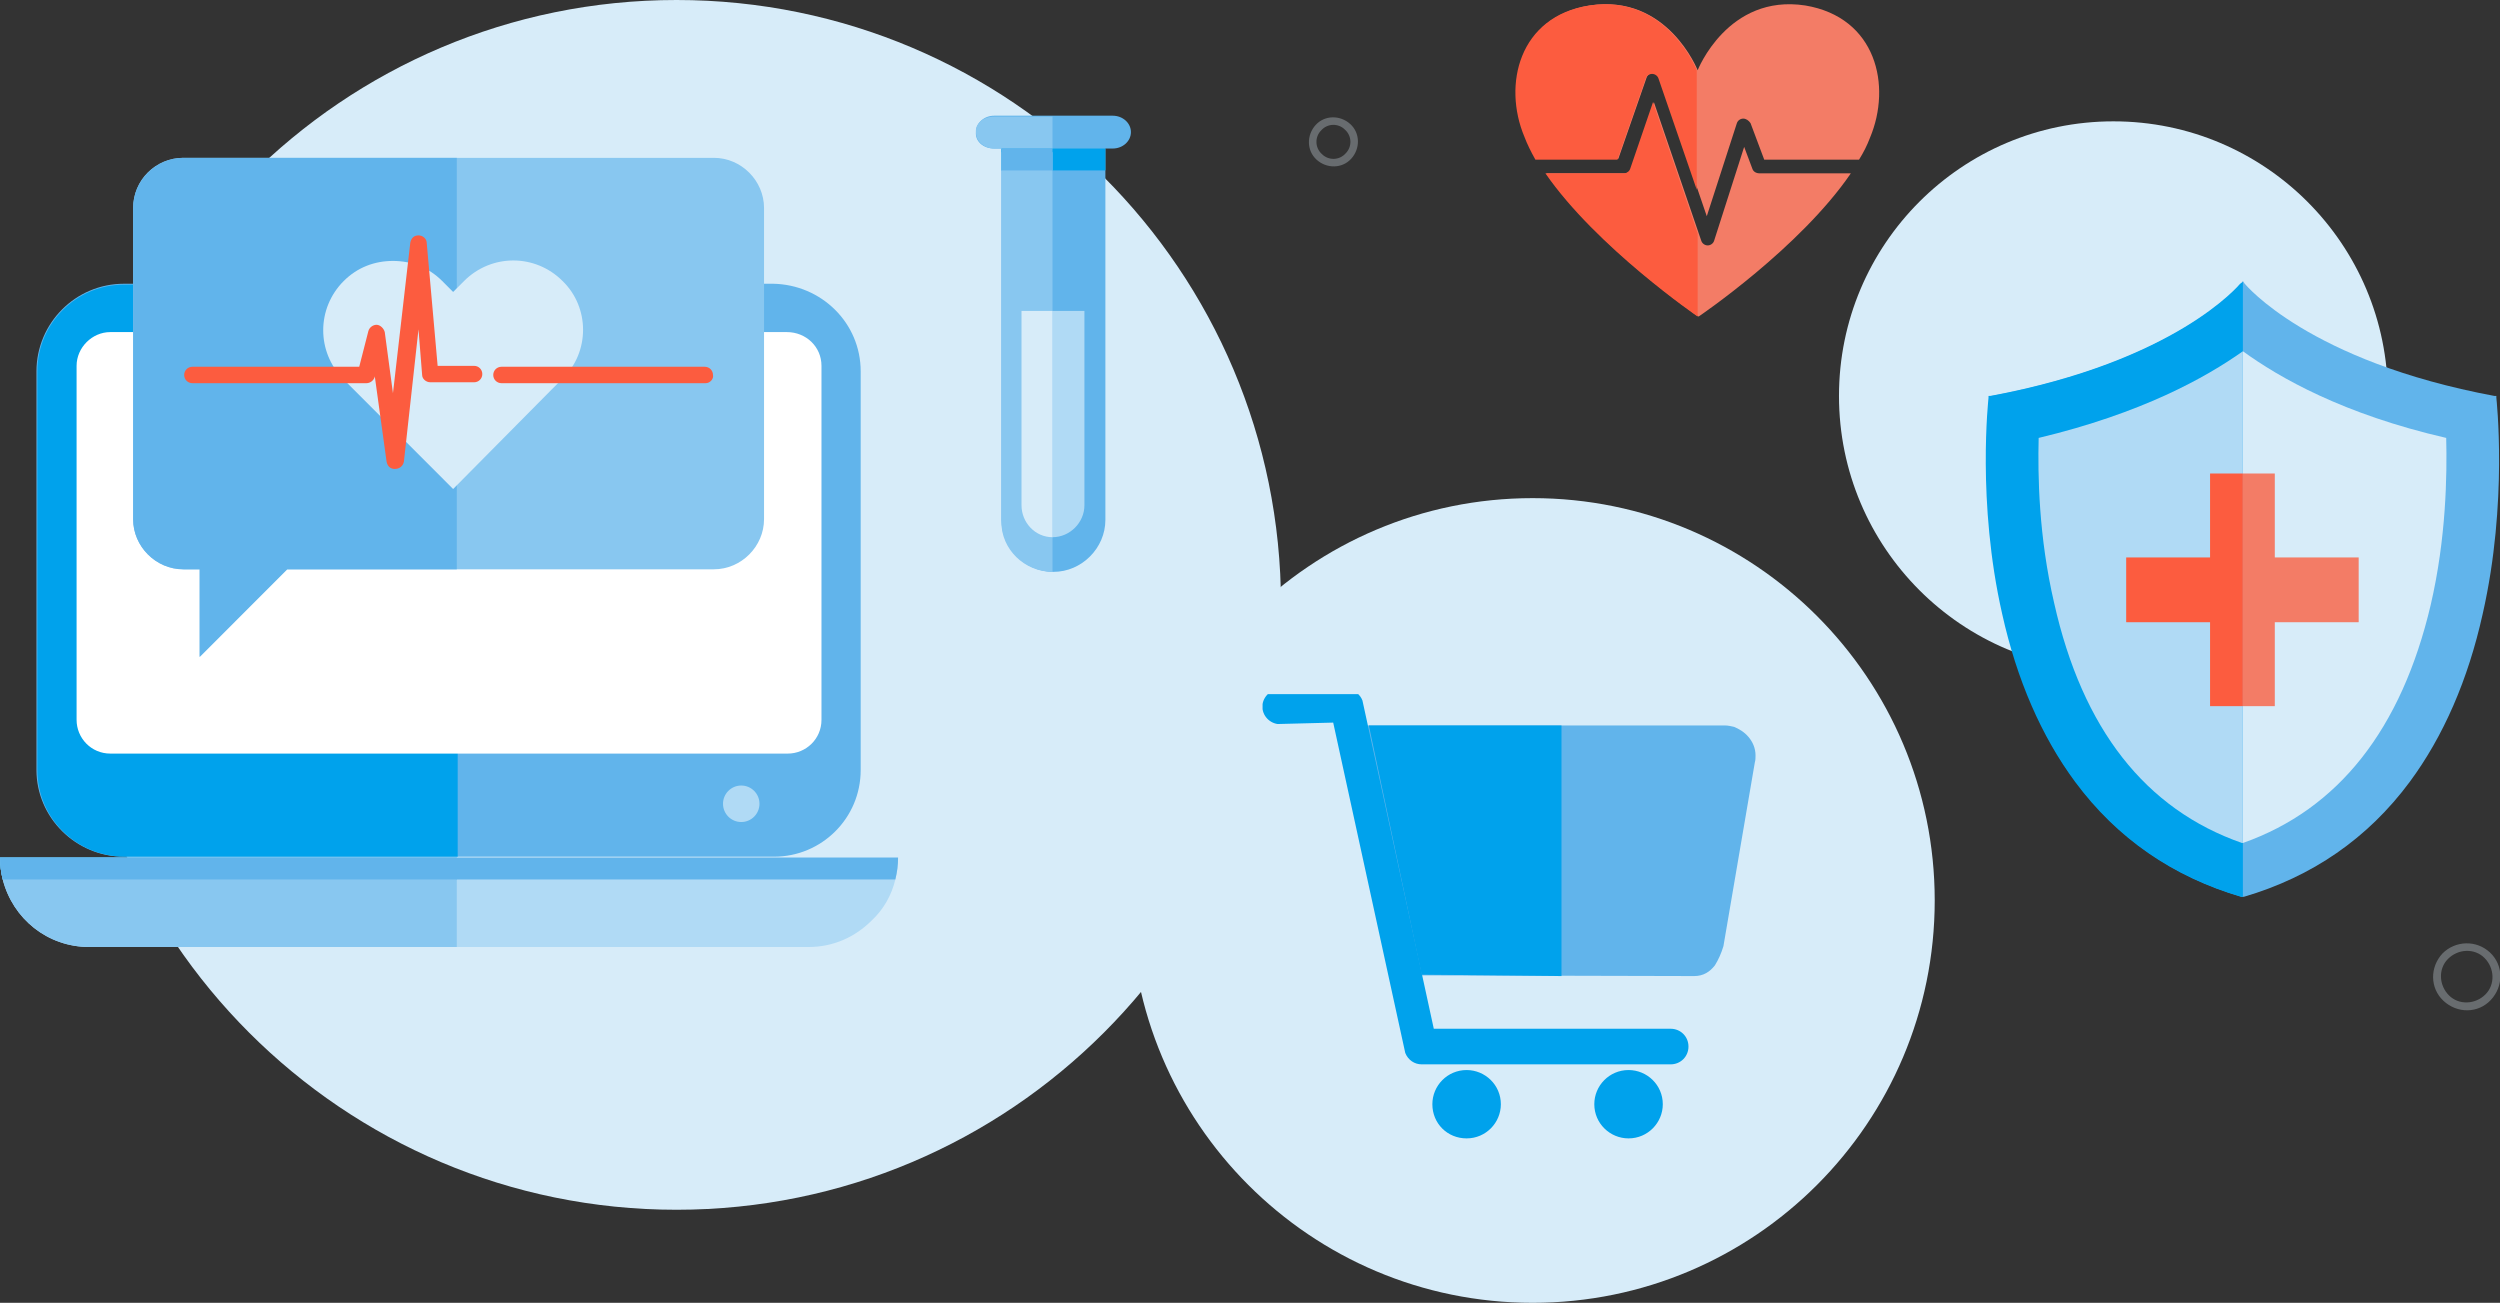
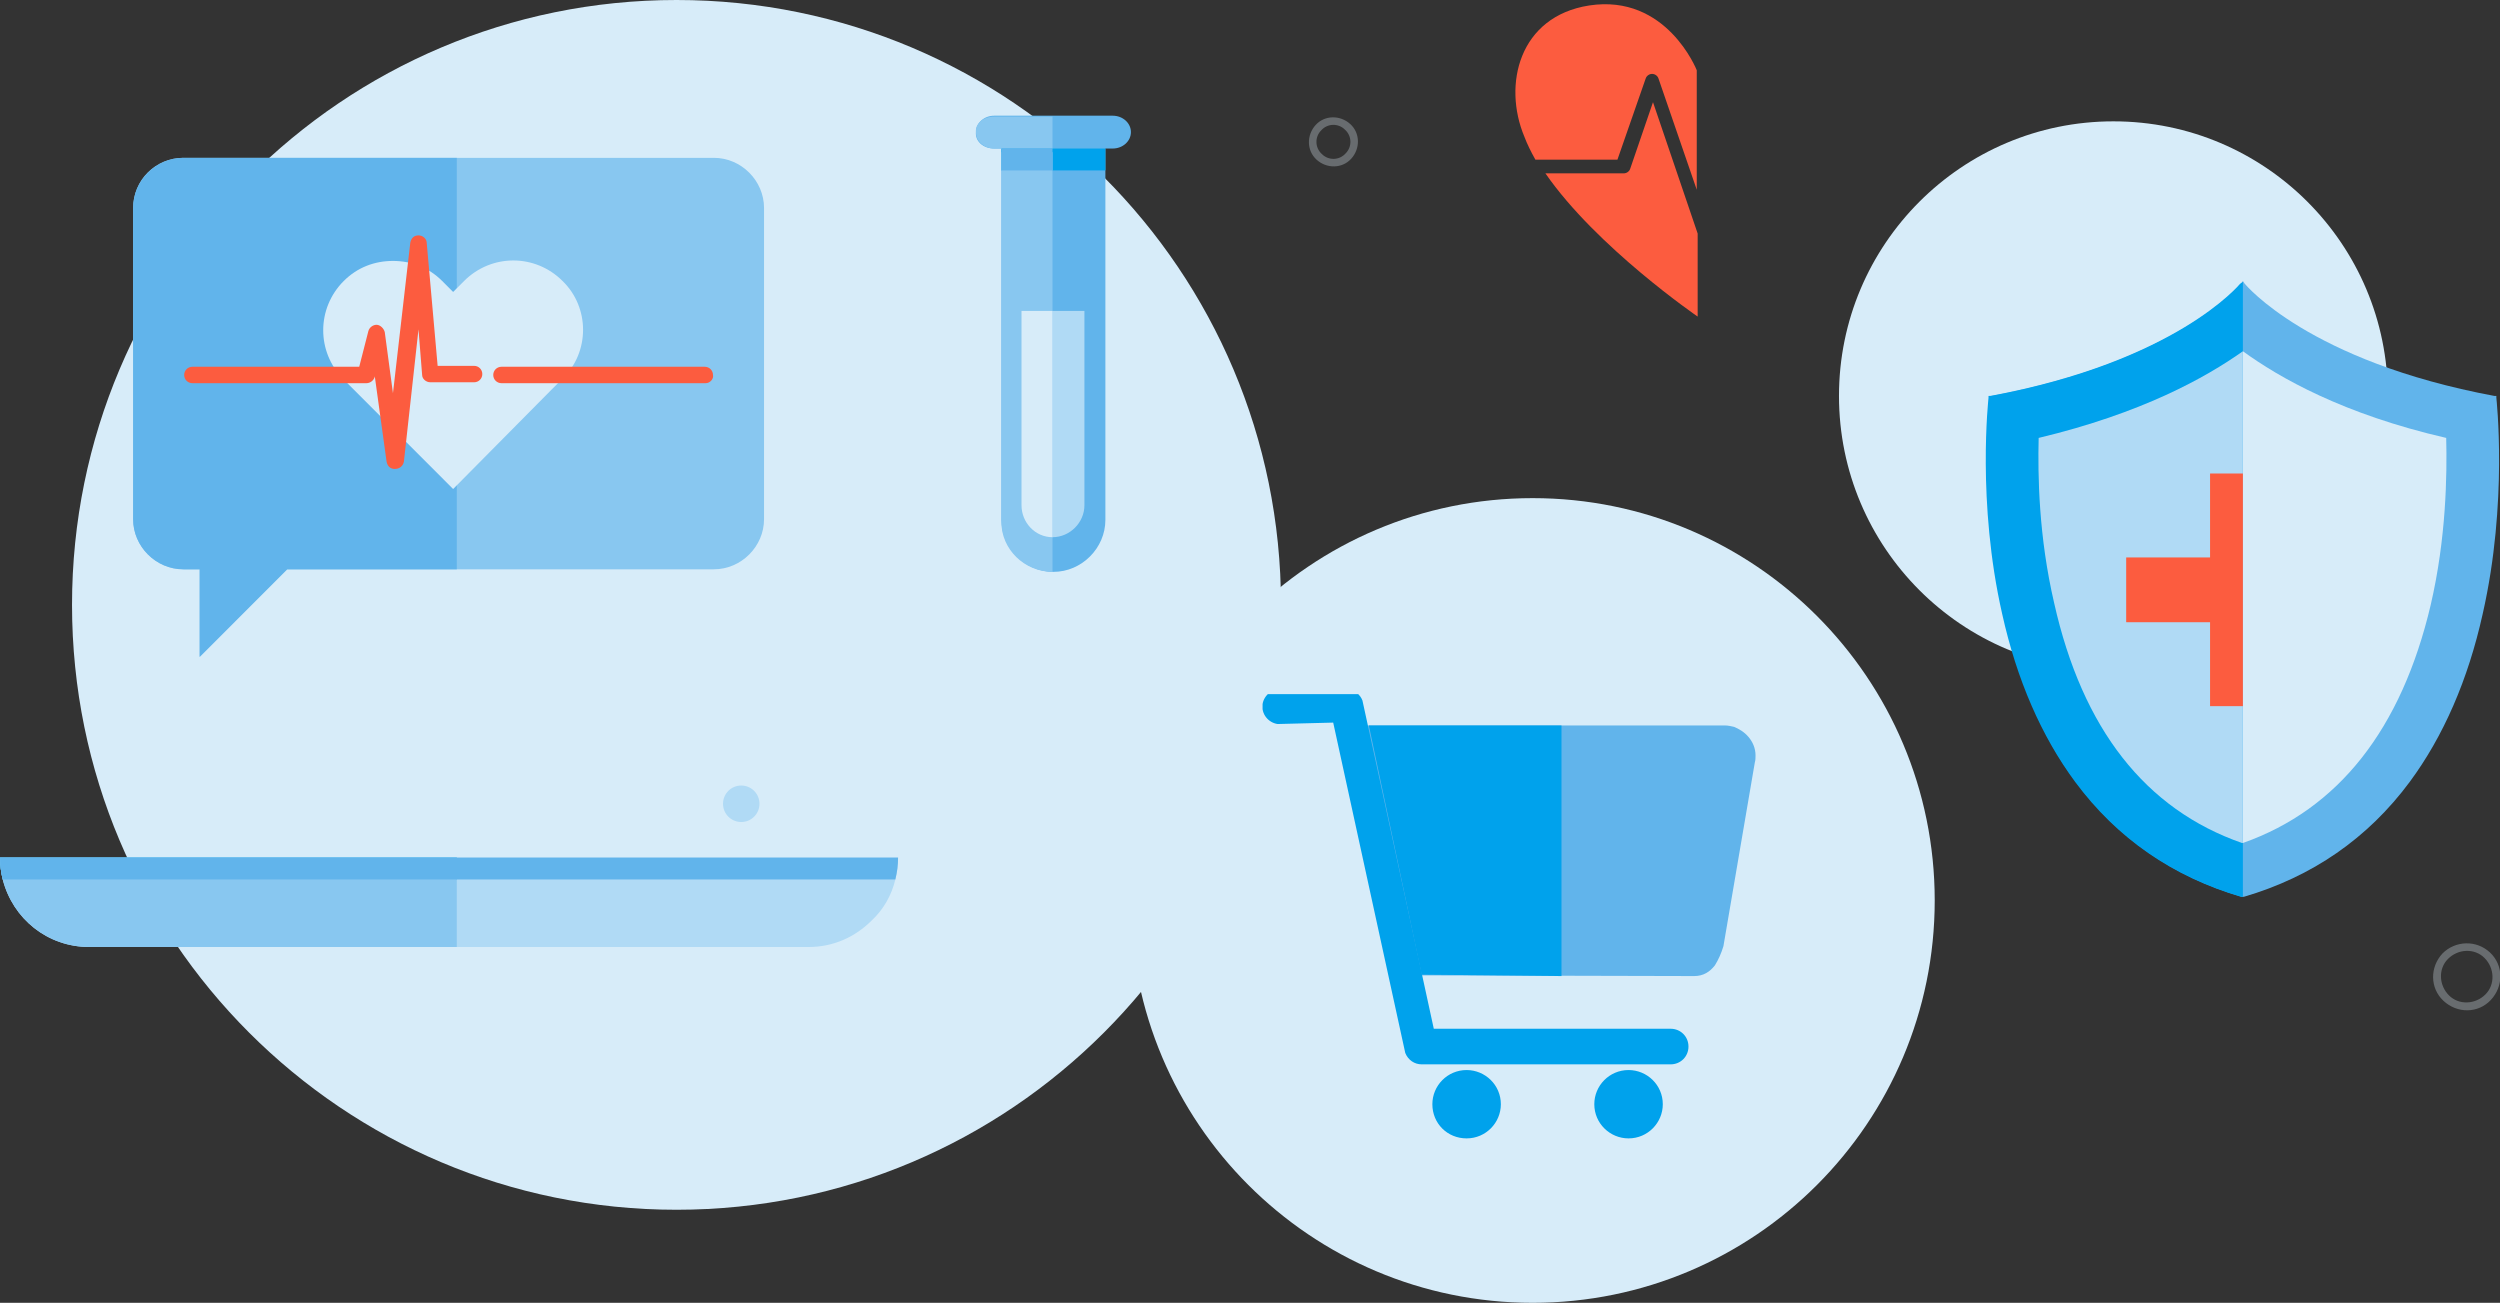
<svg xmlns="http://www.w3.org/2000/svg" width="497" height="259" viewBox="0 0 497 259" fill="none">
  <rect x="0" y="0" width="497" height="259" fill="#333333" stroke="none" />
  <g clip-path="url(#clip0)">
    <path d="M134.491 240.5C200.86 240.5 254.662 186.662 254.662 120.25C254.662 53.838 200.86 0 134.491 0C68.122 0 14.319 53.838 14.319 120.25C14.319 186.662 68.122 240.5 134.491 240.5Z" fill="#D7ECF9" />
    <path d="M420.148 133.309C450.28 133.309 474.706 108.867 474.706 78.716C474.706 48.565 450.28 24.123 420.148 24.123C390.017 24.123 365.591 48.565 365.591 78.716C365.591 108.867 390.017 133.309 420.148 133.309Z" fill="#D7ECF9" />
    <path d="M495.006 189.352C497.725 191.892 497.725 196.063 495.187 198.784C492.65 201.504 488.481 201.504 485.762 198.965C483.043 196.426 483.043 192.254 485.581 189.534C488.118 186.994 492.287 186.813 495.006 189.352ZM486.85 197.877C488.843 199.872 492.106 199.691 494.1 197.695C496.094 195.7 495.912 192.436 493.918 190.441C491.925 188.445 488.662 188.627 486.668 190.622C484.675 192.617 484.856 195.882 486.85 197.877Z" fill="#686C6F" />
    <path d="M268.438 24.666C270.432 26.479 270.432 29.563 268.619 31.558C266.807 33.553 263.725 33.553 261.732 31.739C259.738 29.925 259.738 26.842 261.55 24.847C263.363 22.852 266.444 22.852 268.438 24.666ZM262.819 30.651C264.088 31.921 266.263 31.921 267.532 30.47C268.801 29.2 268.801 27.023 267.351 25.754C266.082 24.484 263.907 24.484 262.638 25.935C261.369 27.205 261.369 29.381 262.819 30.651Z" fill="#686C6F" />
    <path d="M319.552 242.314C321.546 244.128 321.546 247.392 319.733 249.388C317.921 251.383 314.658 251.383 312.664 249.569C310.671 247.755 310.671 244.49 312.483 242.495C314.477 240.5 317.558 240.319 319.552 242.314ZM313.752 248.481C315.202 249.75 317.377 249.75 318.646 248.299C319.915 246.848 319.915 244.672 318.464 243.402C317.014 242.133 314.839 242.133 313.571 243.584C312.302 244.853 312.483 247.03 313.752 248.481Z" fill="#686C6F" />
    <path d="M178.536 170.49C178.536 171.941 178.354 173.392 177.992 174.843C177.267 177.927 175.636 180.828 173.279 183.005C170.017 186.27 165.667 188.265 160.773 188.265H17.763C9.425 188.265 2.538 182.642 0.544 174.843C0.181 173.392 0 171.941 0 170.49H178.536Z" fill="#B0DAF5" />
-     <path d="M171.104 73.82V153.08C171.104 162.693 163.31 170.31 153.885 170.31H24.65C15.044 170.31 7.25 162.511 7.25 153.08V73.82C7.25 64.207 15.044 56.408 24.65 56.408H153.704C163.31 56.59 171.104 64.207 171.104 73.82Z" fill="#61B4EB" />
-     <path d="M90.808 170.491H0C0 171.942 0.181 173.393 0.544 174.844H90.808V170.491Z" fill="#00A2EC" />
-     <path d="M7.432 73.819V153.079C7.432 162.692 15.226 170.309 24.832 170.309H90.99V56.589H24.651C15.226 56.589 7.432 64.207 7.432 73.819Z" fill="#00A2EC" />
+     <path d="M90.808 170.491H0C0 171.942 0.181 173.393 0.544 174.844H90.808Z" fill="#00A2EC" />
    <path d="M90.808 170.49H0C0 171.941 0.181 173.392 0.544 174.843C2.538 182.642 9.425 188.265 17.763 188.265H90.808V170.49Z" fill="#88C7F0" />
-     <path d="M163.31 72.73V143.103C163.31 146.912 160.229 149.814 156.604 149.814H21.931C18.125 149.814 15.225 146.73 15.225 143.103V72.73C15.225 69.103 18.306 66.019 21.931 66.019H156.422C160.229 66.019 163.31 68.921 163.31 72.73Z" fill="white" />
    <path d="M178.536 170.49C178.536 171.941 178.354 173.392 177.992 174.843H0.544C0.181 173.392 0 171.941 0 170.49H178.536Z" fill="#61B4EB" />
    <path d="M147.36 163.418C149.362 163.418 150.985 161.794 150.985 159.791C150.985 157.787 149.362 156.163 147.36 156.163C145.358 156.163 143.735 157.787 143.735 159.791C143.735 161.794 145.358 163.418 147.36 163.418Z" fill="#B0DAF5" />
    <path d="M26.463 41.353V103.201C26.463 108.643 30.995 113.177 36.432 113.177H39.695V130.589L57.095 113.177H141.923C147.36 113.177 151.892 108.643 151.892 103.201V41.353C151.892 35.912 147.36 31.378 141.923 31.378H36.432C30.995 31.378 26.463 35.731 26.463 41.353Z" fill="#88C7F0" />
    <path d="M90.809 31.378H36.432C30.995 31.378 26.463 35.912 26.463 41.353V103.201C26.463 108.643 30.995 113.177 36.432 113.177H39.695V130.589L57.095 113.177H90.809V31.378Z" fill="#61B4EB" />
    <path d="M111.835 75.27L109.66 77.446L90.084 97.216L68.334 75.451C62.896 70.01 62.896 61.304 68.334 55.863C71.052 53.142 74.496 51.873 78.121 51.873C81.746 51.873 85.19 53.142 87.909 55.863L90.084 58.04L92.259 55.863C97.697 50.422 106.397 50.422 111.835 55.863C117.272 61.123 117.272 70.01 111.835 75.27Z" fill="#D7ECF9" />
    <path d="M78.484 93.226C77.577 93.226 77.034 92.682 76.852 91.775L74.496 74.726V74.908C74.315 75.633 73.59 76.177 72.865 76.177H38.245C37.339 76.177 36.614 75.452 36.614 74.545C36.614 73.638 37.339 72.913 38.245 72.913H71.415L73.227 65.839C73.408 65.114 74.133 64.569 74.859 64.569C75.584 64.569 76.308 65.295 76.49 66.02L78.121 78.172L81.565 48.246C81.746 47.339 82.29 46.795 83.196 46.795C84.103 46.795 84.828 47.52 84.828 48.246L87.002 72.731H94.253C95.159 72.731 95.884 73.457 95.884 74.364C95.884 75.27 95.159 75.996 94.253 75.996H85.552C84.646 75.996 83.921 75.27 83.921 74.545L83.196 65.476L80.296 91.775C80.115 92.682 79.39 93.226 78.484 93.226Z" fill="#FC5C3F" />
    <path d="M140.291 76.178H99.69C98.784 76.178 98.059 75.452 98.059 74.545C98.059 73.639 98.784 72.913 99.69 72.913H140.11C141.016 72.913 141.741 73.639 141.741 74.545C141.923 75.271 141.198 76.178 140.291 76.178Z" fill="#FC5C3F" />
    <path d="M445.705 178.29C432.111 174.3 421.054 166.682 412.717 155.437C406.01 146.55 401.298 135.304 398.216 122.064C393.141 99.755 395.497 79.26 395.497 79.079V78.716H395.86C432.836 71.824 445.342 56.589 445.524 56.407L445.886 55.863L446.249 56.407C446.43 56.589 458.937 71.824 495.912 78.716H496.275V79.079C496.275 79.26 498.631 99.755 493.556 122.064C490.656 135.123 485.762 146.368 479.056 155.437C470.718 166.682 459.662 174.3 446.067 178.29H445.705Z" fill="#61B4EB" />
    <path d="M445.886 167.588C426.673 160.877 414.167 144.916 408.548 119.887C405.648 106.828 405.285 94.495 405.467 87.058C425.948 82.343 438.636 75.088 445.886 69.828C453.136 75.088 465.824 82.343 486.306 87.058C486.487 94.495 486.306 107.009 483.225 120.25C477.425 144.916 464.918 160.877 445.886 167.588Z" fill="#D7ECF9" />
-     <path d="M468.905 110.819H452.23V94.133H439.361V110.819H422.686V123.697H439.361V140.383H452.23V123.697H468.905V110.819Z" fill="#F37C66" />
    <path d="M445.886 56.044L445.342 56.407C445.161 56.588 432.655 71.823 395.679 78.716H395.316V79.078C395.316 79.26 392.96 99.755 398.035 122.064C400.935 135.122 405.829 146.367 412.535 155.436C420.873 166.681 431.93 174.299 445.524 178.289H445.705H445.886V56.044Z" fill="#00A2EC" />
    <path d="M445.886 69.828C438.455 75.088 425.767 82.162 405.285 87.058C405.104 94.495 405.285 106.647 408.366 119.887C413.985 144.916 426.492 160.877 445.705 167.588C445.705 167.588 445.705 167.588 445.886 167.588V69.828Z" fill="#B0DAF5" />
    <path d="M445.886 140.383V94.133H439.361V110.819H422.686V123.697H439.361V140.383H445.886Z" fill="#FC5C3F" />
    <path d="M304.689 259C348.835 259 384.622 223.189 384.622 179.015C384.622 134.84 348.835 99.029 304.689 99.029C260.543 99.029 224.756 134.84 224.756 179.015C224.756 223.189 260.543 259 304.689 259Z" fill="#D7ECF9" />
    <path d="M219.752 26.266V103.349C219.752 108.971 215.039 113.687 209.42 113.687C203.801 113.687 199.089 108.971 199.089 103.349V26.266H219.752Z" fill="#61B4EB" />
    <path d="M197.639 29.529H221.202C223.196 29.529 224.827 28.078 224.827 26.265C224.827 24.451 223.196 23 221.202 23H197.639C195.645 23 194.014 24.451 194.014 26.265C193.833 28.078 195.464 29.529 197.639 29.529Z" fill="#61B4EB" />
    <path d="M219.752 29.529H199.089V33.882H219.752V29.529Z" fill="#00A2EC" />
    <path d="M215.583 61.815V100.447C215.583 103.893 212.683 106.795 209.239 106.795C205.796 106.795 202.896 103.893 202.896 100.447V61.815H215.583Z" fill="#B0DAF5" />
    <path d="M197.639 23.181H209.239V29.529H197.639C195.645 29.529 194.014 28.078 194.014 26.264C193.833 24.632 195.464 23.181 197.639 23.181Z" fill="#88C7F0" />
    <path d="M209.239 113.686C203.62 113.686 199.089 109.152 199.089 103.892V30.255H209.239V113.686Z" fill="#88C7F0" />
    <path d="M209.239 29.529H199.089V33.882H209.239V29.529Z" fill="#61B4EB" />
    <path d="M209.239 106.795C205.795 106.795 203.077 103.893 203.077 100.447V61.815H209.239V106.795Z" fill="#D7ECF9" />
-     <path d="M358.884 1.088C343.477 -1.27 337.496 13.965 337.496 13.965C337.496 13.965 331.515 -1.27 316.108 1.088C302.151 3.264 298.889 16.867 303.239 27.205C303.783 28.656 304.689 30.107 305.414 31.558H321.727L327.346 15.416C327.527 14.872 328.071 14.509 328.615 14.509C329.158 14.509 329.702 14.872 329.883 15.416L339.309 42.985L345.29 24.485C345.471 23.941 346.015 23.578 346.559 23.578C347.103 23.578 347.646 23.941 348.009 24.485L350.728 31.74H369.578C370.484 30.289 371.209 28.838 371.753 27.387C376.103 17.049 373.022 3.446 358.884 1.088ZM348.371 33.553L346.74 29.201L340.759 47.882C340.577 48.426 340.034 48.789 339.49 48.789C338.946 48.789 338.402 48.426 338.221 47.882L328.796 20.313L324.264 33.553C324.083 34.098 323.539 34.46 322.996 34.46H307.408C317.558 49.151 337.677 62.936 337.677 62.936C337.677 62.936 357.797 49.333 367.947 34.46H349.821C349.096 34.46 348.553 34.098 348.371 33.553Z" fill="#F37C66" />
    <path d="M305.233 31.74H321.546L327.165 15.598C327.346 15.053 327.89 14.691 328.433 14.691C328.977 14.691 329.521 15.053 329.702 15.598L337.315 37.725V13.784C337.315 13.965 337.315 13.965 337.315 13.965C337.315 13.965 331.334 -1.27 315.927 1.088C301.97 3.264 298.708 16.867 303.058 27.205C303.602 28.656 304.327 30.107 305.233 31.74Z" fill="#FC5C3F" />
    <path d="M337.496 46.43L328.615 20.312L324.083 33.553C323.902 34.097 323.358 34.46 322.814 34.46H307.227C317.377 49.151 337.496 62.935 337.496 62.935V46.43Z" fill="#FC5C3F" />
    <g clip-path="url(#clip1)">
      <path fill-rule="evenodd" clip-rule="evenodd" d="M291.561 212.725C295.249 212.725 298.369 215.697 298.369 219.519C298.369 223.199 295.391 226.313 291.561 226.313C287.732 226.313 284.754 223.34 284.754 219.519C284.754 215.839 287.732 212.725 291.561 212.725Z" fill="#00A2EC" />
      <path fill-rule="evenodd" clip-rule="evenodd" d="M323.755 212.725C327.443 212.725 330.563 215.697 330.563 219.519C330.563 223.199 327.585 226.313 323.755 226.313C320.068 226.313 316.948 223.34 316.948 219.519C316.948 215.839 319.926 212.725 323.755 212.725Z" fill="#00A2EC" />
      <path d="M271.848 144.219H342.902C343.469 144.219 344.178 144.36 344.745 144.502C345.738 144.926 346.731 145.493 347.582 146.483C348.433 147.474 349 148.748 349 150.164C349 150.588 349 151.154 348.858 151.579L342.618 188.097C342.192 189.512 341.625 190.786 340.916 191.918C339.923 193.192 338.647 194.042 336.803 194.042L280.074 193.9C278.656 193.758 270.572 144.219 271.848 144.219Z" fill="#61B4EB" />
      <path d="M253.978 143.936C252.135 143.653 250.716 141.954 251 139.972C251.284 138.132 253.127 136.717 254.971 137H268.019C269.437 137.283 270.43 138.132 270.855 139.265L285.038 204.516H332.123C334.109 204.516 335.669 206.073 335.669 208.054C335.669 210.036 334.109 211.593 332.123 211.593H282.627C281.208 211.593 279.932 210.743 279.365 209.328L265.041 143.653L253.978 143.936Z" fill="#00A2EC" />
      <path d="M310.424 194.042L282.626 193.758L272.131 144.219H310.424V194.042Z" fill="#00A2EC" />
    </g>
  </g>
  <defs>
    <clipPath id="clip0">
      <rect width="497" height="259" fill="white" />
    </clipPath>
    <clipPath id="clip1">
      <rect width="98" height="123" fill="white" transform="translate(251 138)" />
    </clipPath>
  </defs>
</svg>